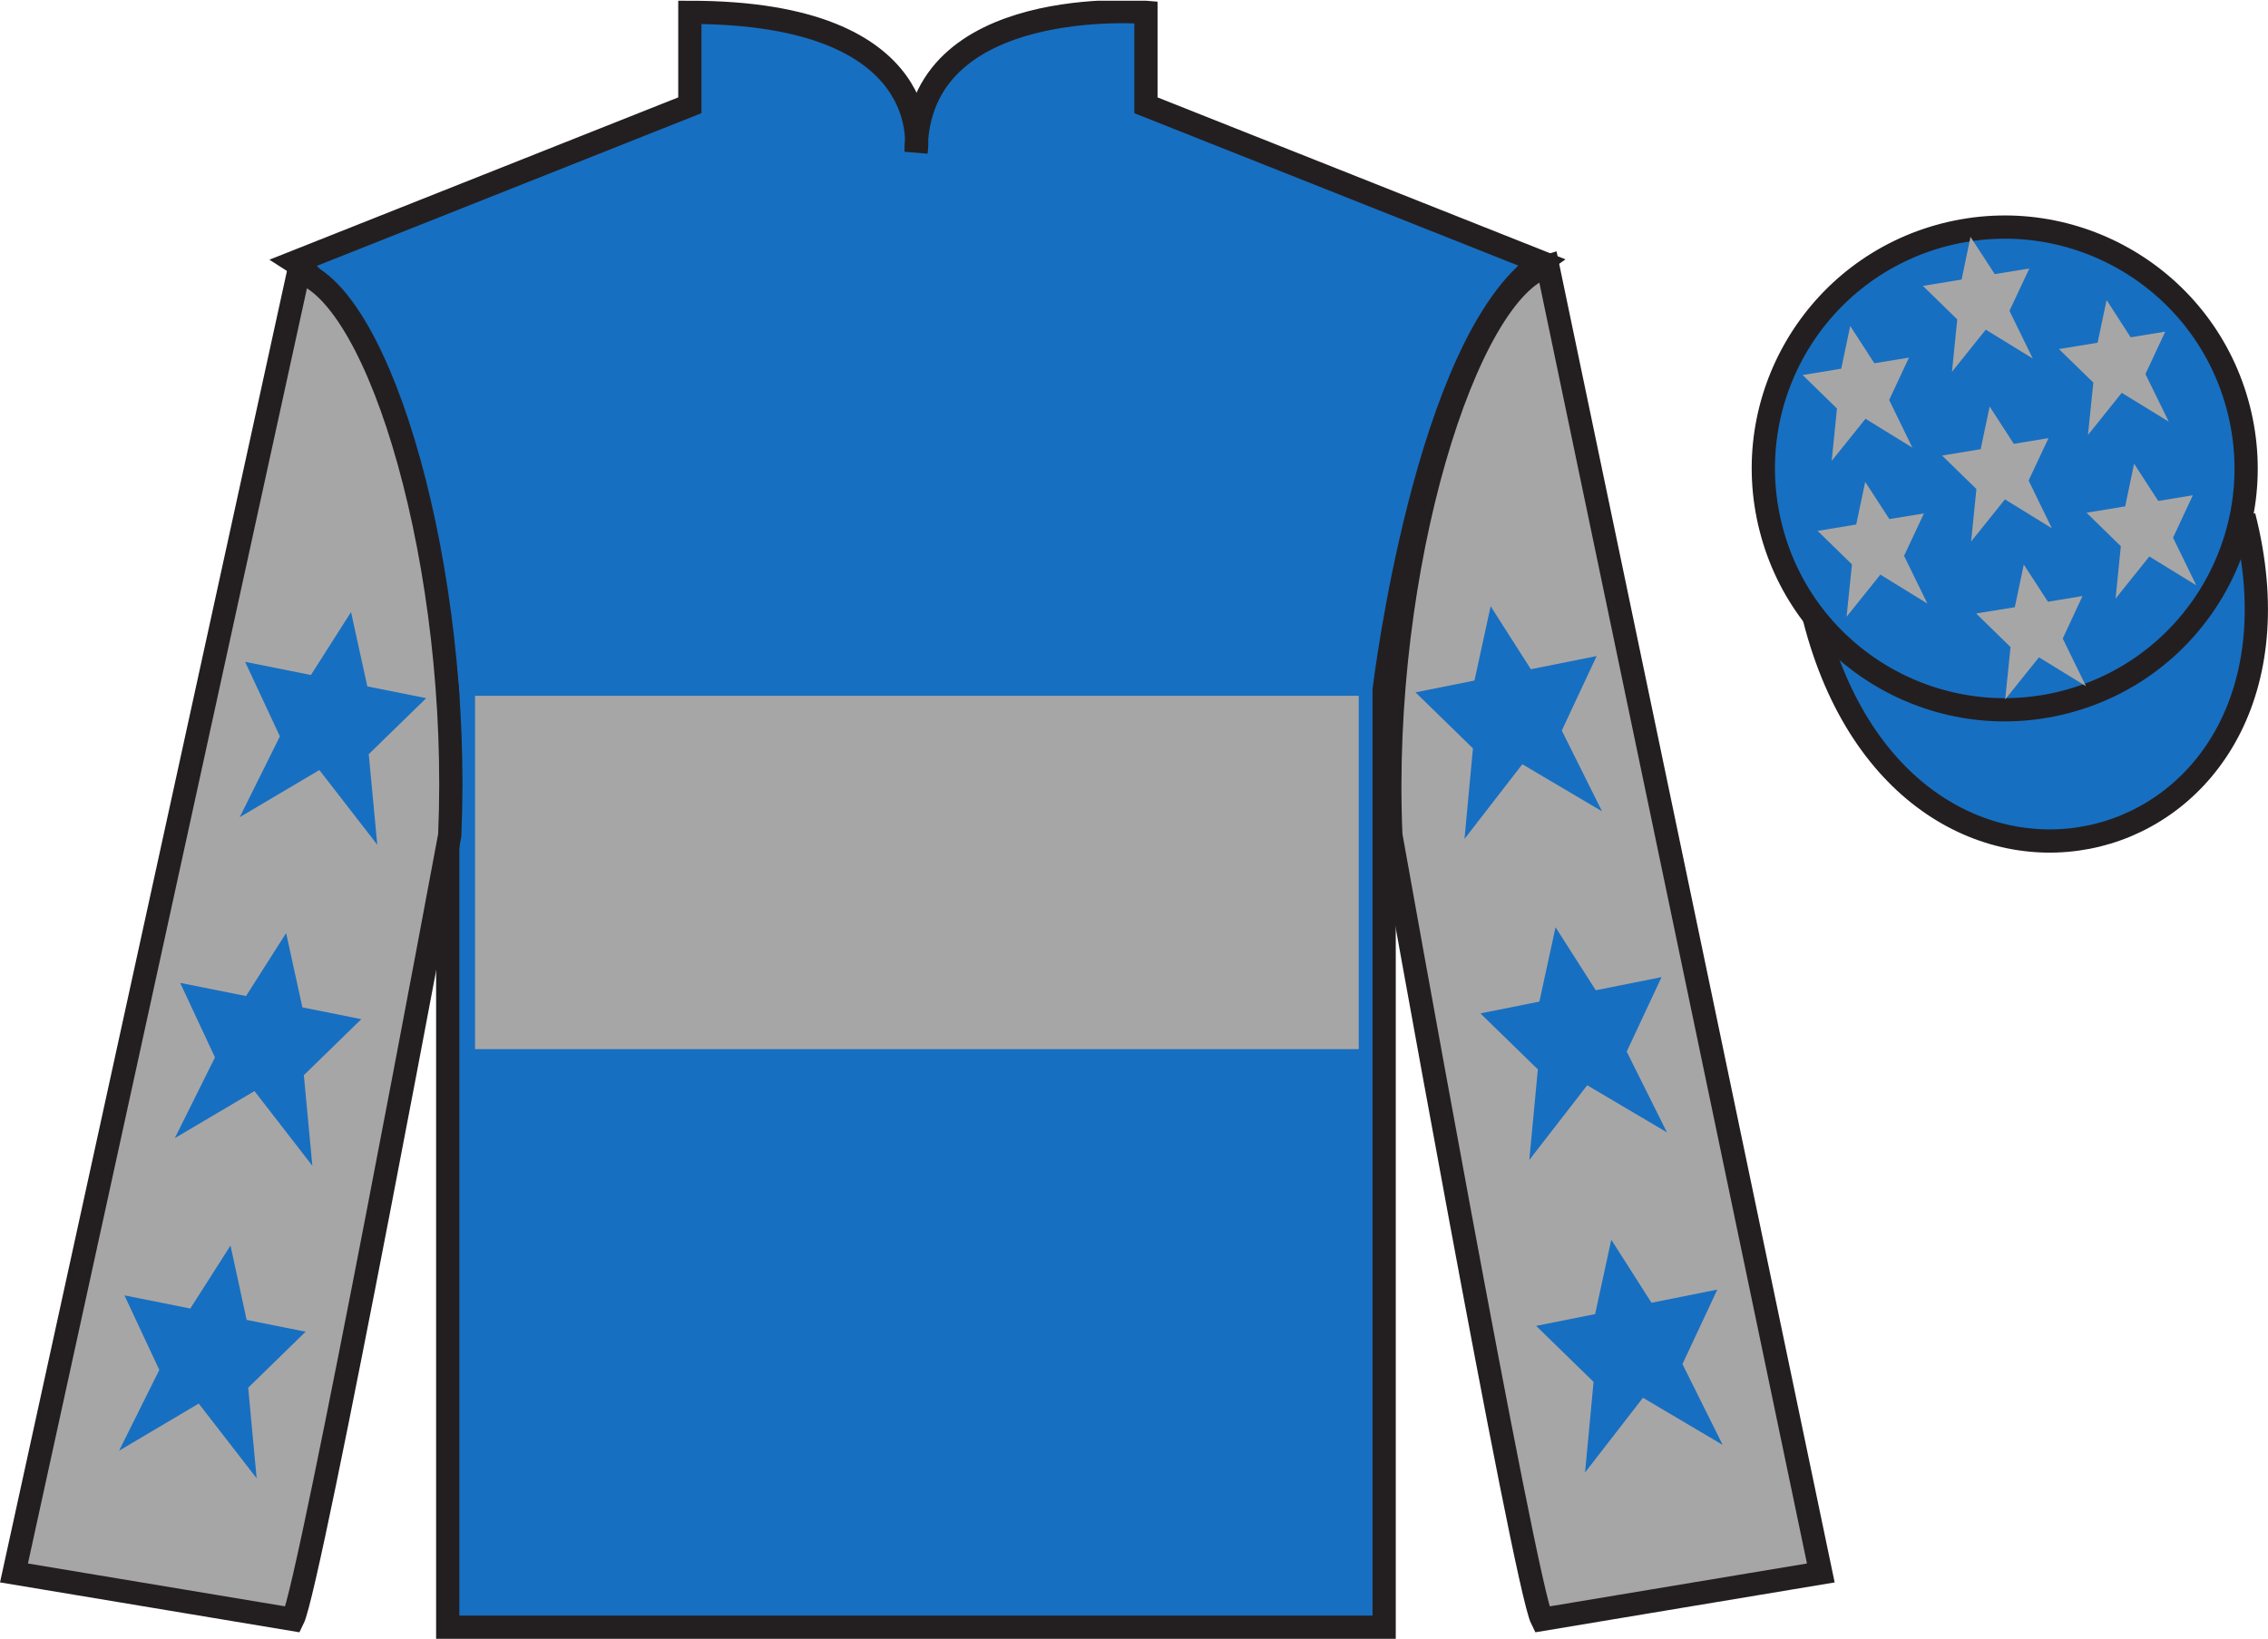
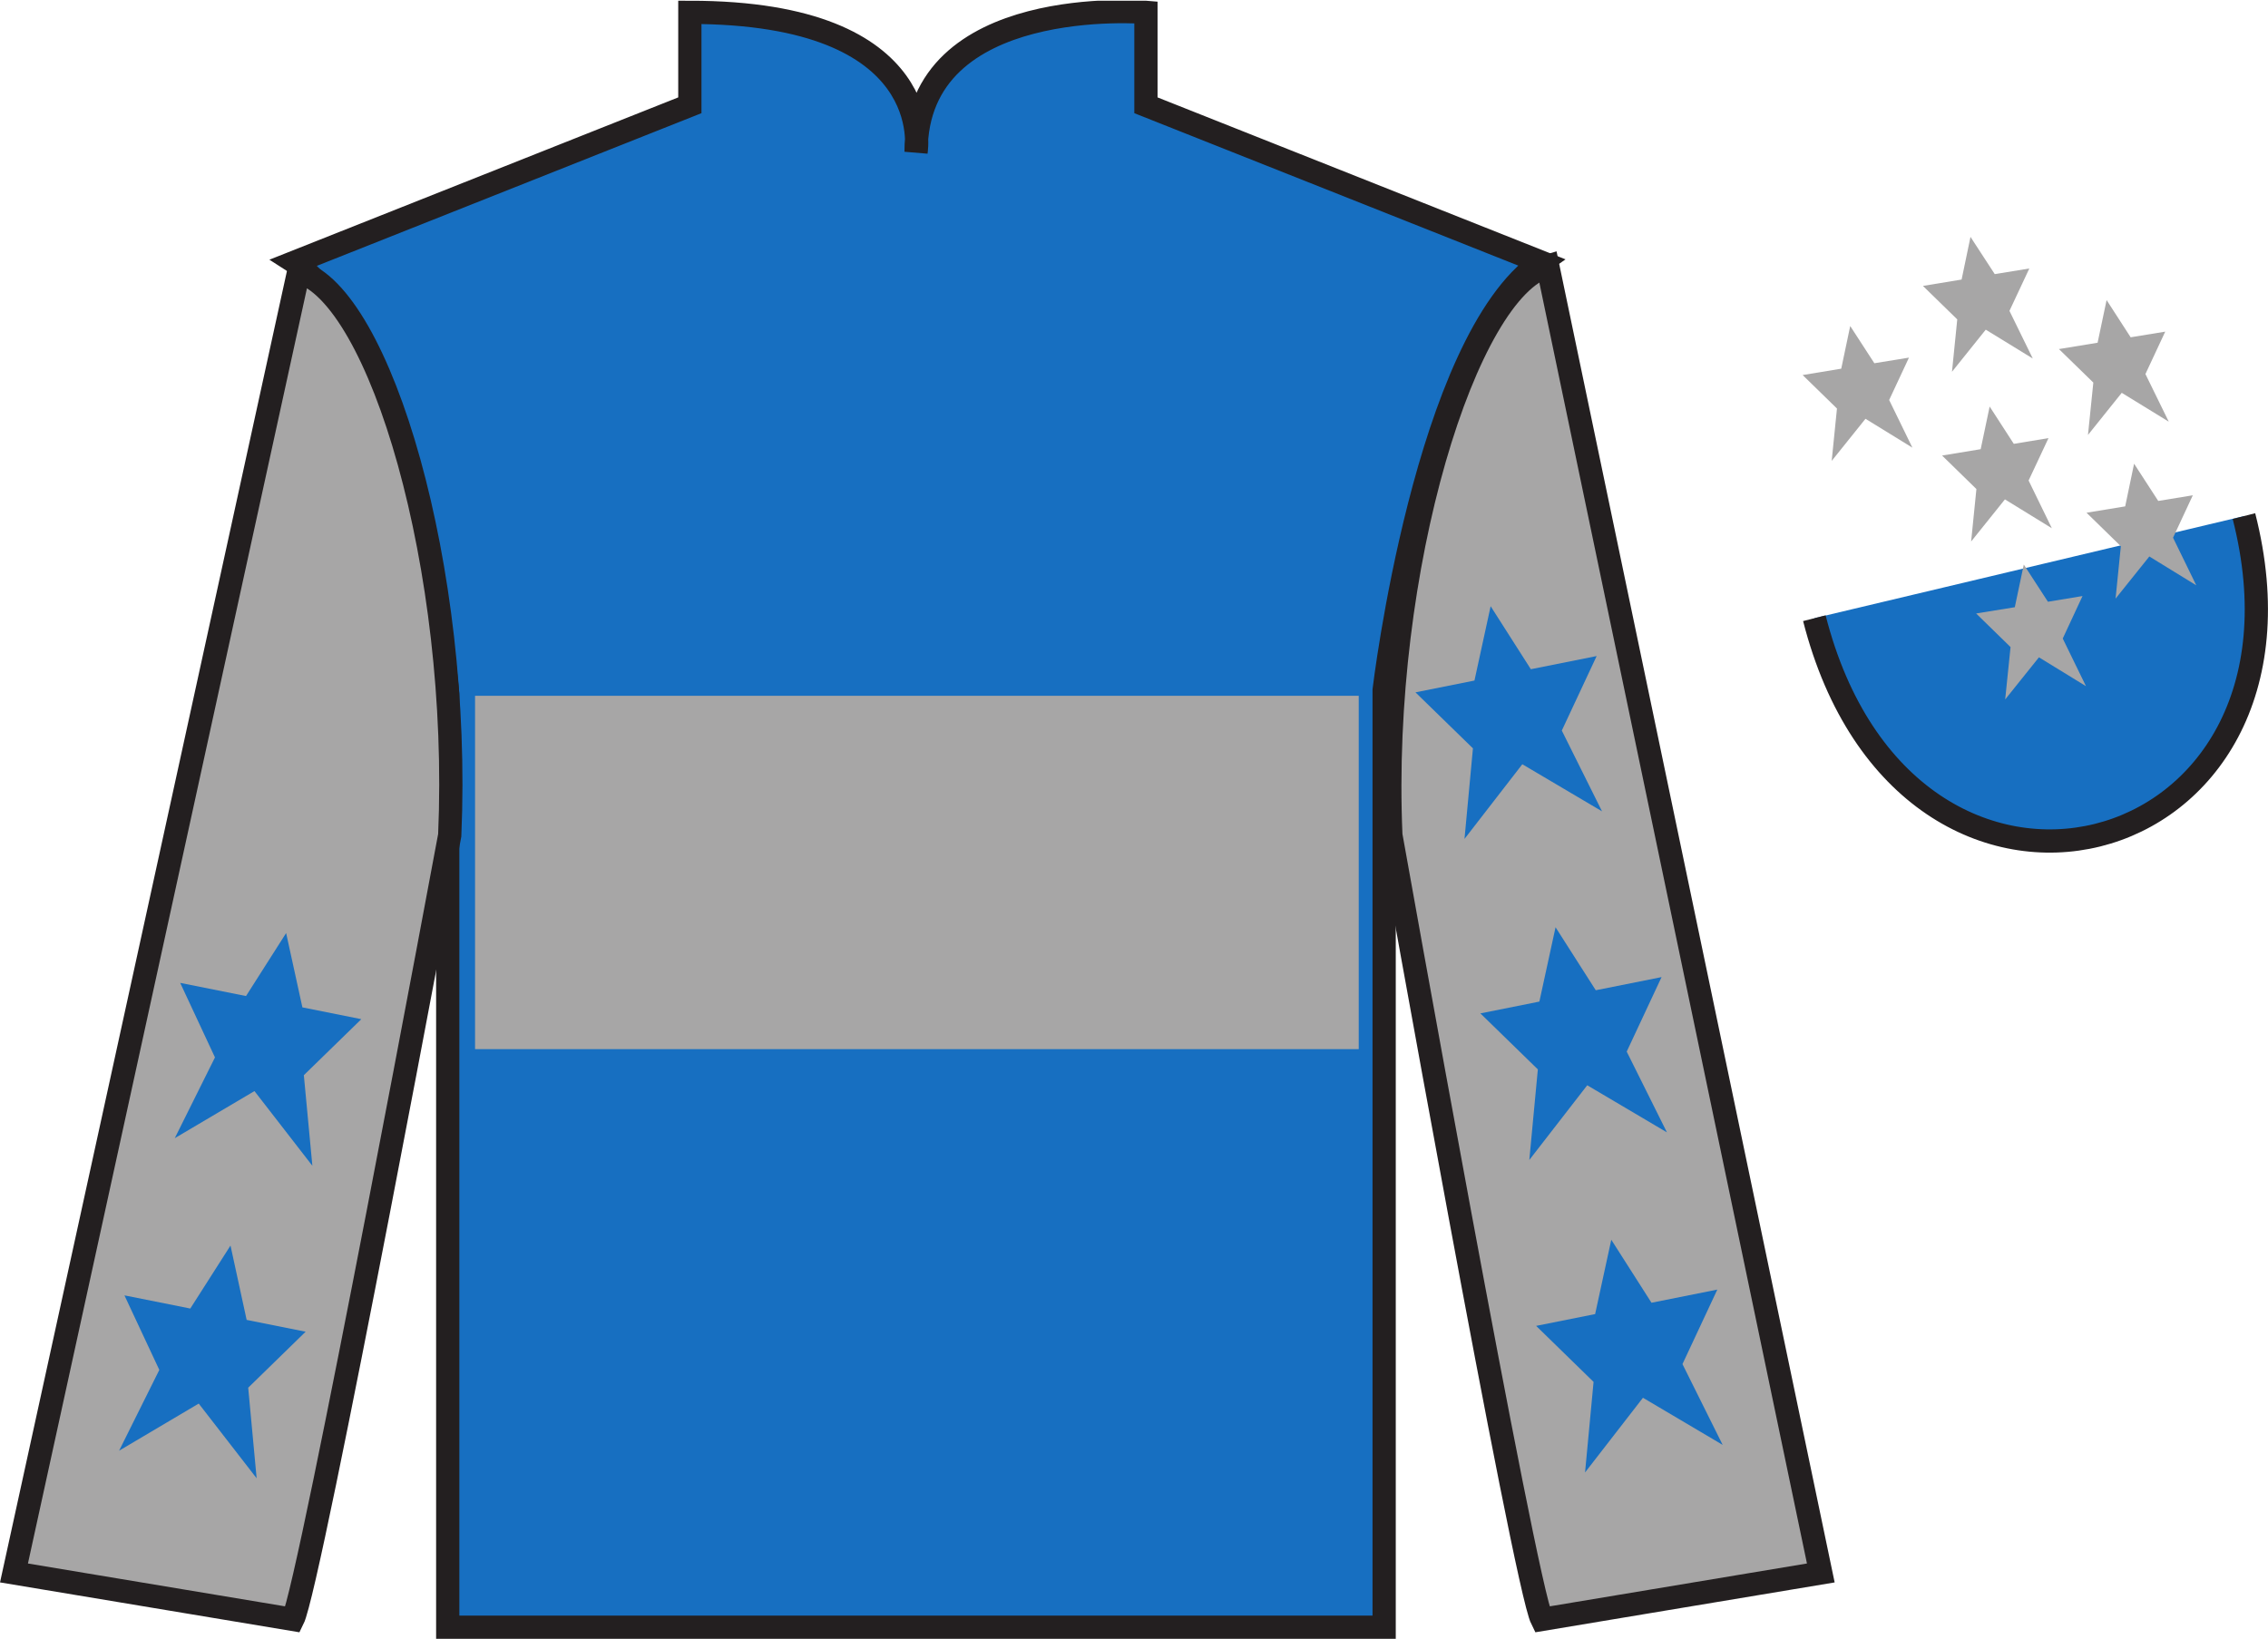
<svg xmlns="http://www.w3.org/2000/svg" width="97.59pt" height="70.53pt" viewBox="0 0 97.59 70.53" version="1.1">
  <defs>
    <clipPath id="clip1">
      <path d="M 0 70.531 L 97.59 70.531 L 97.59 0.031 L 0 0.031 L 0 70.531 Z M 0 70.531 " />
    </clipPath>
  </defs>
  <g id="surface0">
    <g clip-path="url(#clip1)" clip-rule="nonzero">
      <path style=" stroke:none;fill-rule:nonzero;fill:rgb(9.02%,43.529%,75.491%);fill-opacity:1;" d="M 12.684 11.281 C 12.684 11.281 17.766 14.531 19.266 29.863 C 19.266 29.863 19.266 44.863 19.266 70.031 L 59.559 70.031 L 59.559 29.695 C 59.559 29.695 61.352 14.695 66.309 11.281 L 49.309 4.531 L 49.309 0.531 C 49.309 0.531 39.418 -0.305 39.418 6.531 C 39.418 6.531 40.434 0.531 29.684 0.531 L 29.684 4.531 L 12.684 11.281 " />
      <path style="fill:none;stroke-width:10;stroke-linecap:butt;stroke-linejoin:miter;stroke:rgb(13.73%,12.16%,12.549%);stroke-opacity:1;stroke-miterlimit:4;" d="M 126.836 592.487 C 126.836 592.487 177.656 559.987 192.656 406.667 C 192.656 406.667 192.656 256.667 192.656 4.987 L 595.586 4.987 L 595.586 408.347 C 595.586 408.347 613.516 558.347 663.086 592.487 L 493.086 659.987 L 493.086 699.987 C 493.086 699.987 394.18 708.347 394.18 639.987 C 394.18 639.987 404.336 699.987 296.836 699.987 L 296.836 659.987 L 126.836 592.487 Z M 126.836 592.487 " transform="matrix(0.1,0,0,-0.1,0,70.53)" />
      <path style=" stroke:none;fill-rule:nonzero;fill:rgb(65.493%,64.865%,65.02%);fill-opacity:1;" d="M 12.602 69.695 C 13.352 68.195 19.352 35.945 19.352 35.945 C 19.852 24.445 16.352 12.695 12.852 11.695 L 0.602 67.695 L 12.602 69.695 " />
      <path style="fill:none;stroke-width:10;stroke-linecap:butt;stroke-linejoin:miter;stroke:rgb(13.73%,12.16%,12.549%);stroke-opacity:1;stroke-miterlimit:4;" d="M 126.016 8.347 C 133.516 23.347 193.516 345.847 193.516 345.847 C 198.516 460.847 163.516 578.347 128.516 588.347 L 6.016 28.347 L 126.016 8.347 Z M 126.016 8.347 " transform="matrix(0.1,0,0,-0.1,0,70.53)" />
      <path style=" stroke:none;fill-rule:nonzero;fill:rgb(65.493%,64.865%,65.02%);fill-opacity:1;" d="M 78.348 67.695 L 66.598 11.445 C 63.098 12.445 59.348 24.445 59.848 35.945 C 59.848 35.945 65.598 68.195 66.348 69.695 L 78.348 67.695 " />
      <path style="fill:none;stroke-width:10;stroke-linecap:butt;stroke-linejoin:miter;stroke:rgb(13.73%,12.16%,12.549%);stroke-opacity:1;stroke-miterlimit:4;" d="M 783.477 28.347 L 665.977 590.847 C 630.977 580.847 593.477 460.847 598.477 345.847 C 598.477 345.847 655.977 23.347 663.477 8.347 L 783.477 28.347 Z M 783.477 28.347 " transform="matrix(0.1,0,0,-0.1,0,70.53)" />
      <path style="fill-rule:nonzero;fill:rgb(9.02%,43.529%,75.491%);fill-opacity:1;stroke-width:10;stroke-linecap:butt;stroke-linejoin:miter;stroke:rgb(13.73%,12.16%,12.549%);stroke-opacity:1;stroke-miterlimit:4;" d="M 780.703 439.245 C 820.391 283.62 1004.336 331.198 965.547 483.191 " transform="matrix(0.1,0,0,-0.1,0,70.53)" />
      <path style=" stroke:none;fill-rule:nonzero;fill:rgb(65.493%,64.865%,65.02%);fill-opacity:1;" d="M 20.441 45.152 L 58.465 45.152 L 58.465 29.945 L 20.441 29.945 L 20.441 45.152 Z M 20.441 45.152 " />
-       <path style=" stroke:none;fill-rule:nonzero;fill:rgb(9.02%,43.529%,75.491%);fill-opacity:1;" d="M 88.828 30.223 C 94.387 28.805 97.742 23.148 96.324 17.594 C 94.906 12.035 89.25 8.68 83.691 10.098 C 78.137 11.516 74.781 17.172 76.199 22.727 C 77.613 28.285 83.27 31.641 88.828 30.223 " />
-       <path style="fill:none;stroke-width:10;stroke-linecap:butt;stroke-linejoin:miter;stroke:rgb(13.73%,12.16%,12.549%);stroke-opacity:1;stroke-miterlimit:4;" d="M 888.281 403.073 C 943.867 417.253 977.422 473.816 963.242 529.362 C 949.062 584.948 892.5 618.503 836.914 604.323 C 781.367 590.144 747.812 533.581 761.992 478.034 C 776.133 422.448 832.695 388.894 888.281 403.073 Z M 888.281 403.073 " transform="matrix(0.1,0,0,-0.1,0,70.53)" />
      <path style=" stroke:none;fill-rule:nonzero;fill:rgb(9.02%,43.529%,75.491%);fill-opacity:1;" d="M 12.312 40.156 L 10.586 42.867 L 7.754 42.301 L 9.25 45.508 L 7.52 48.984 L 10.949 46.957 L 13.441 50.172 L 13.074 46.273 L 15.547 43.863 L 13.012 43.355 L 12.312 40.156 " />
      <path style=" stroke:none;fill-rule:nonzero;fill:rgb(9.02%,43.529%,75.491%);fill-opacity:1;" d="M 9.918 53.605 L 8.188 56.316 L 5.355 55.75 L 6.855 58.957 L 5.125 62.434 L 8.551 60.406 L 11.043 63.621 L 10.68 59.723 L 13.152 57.312 L 10.613 56.805 L 9.918 53.605 " />
-       <path style=" stroke:none;fill-rule:nonzero;fill:rgb(9.02%,43.529%,75.491%);fill-opacity:1;" d="M 15.105 26.34 L 13.379 29.051 L 10.547 28.484 L 12.043 31.691 L 10.316 35.168 L 13.742 33.141 L 16.234 36.355 L 15.867 32.457 L 18.34 30.047 L 15.805 29.539 L 15.105 26.34 " />
      <path style=" stroke:none;fill-rule:nonzero;fill:rgb(9.02%,43.529%,75.491%);fill-opacity:1;" d="M 66.934 39.906 L 68.664 42.617 L 71.496 42.051 L 69.996 45.258 L 71.727 48.734 L 68.297 46.707 L 65.805 49.922 L 66.172 46.023 L 63.699 43.613 L 66.238 43.105 L 66.934 39.906 " />
      <path style=" stroke:none;fill-rule:nonzero;fill:rgb(9.02%,43.529%,75.491%);fill-opacity:1;" d="M 69.332 53.355 L 71.062 56.066 L 73.895 55.5 L 72.395 58.707 L 74.125 62.184 L 70.695 60.156 L 68.203 63.371 L 68.57 59.473 L 66.098 57.062 L 68.637 56.555 L 69.332 53.355 " />
      <path style=" stroke:none;fill-rule:nonzero;fill:rgb(9.02%,43.529%,75.491%);fill-opacity:1;" d="M 64.141 26.09 L 65.871 28.801 L 68.703 28.234 L 67.203 31.441 L 68.934 34.918 L 65.504 32.891 L 63.016 36.105 L 63.379 32.207 L 60.906 29.797 L 63.445 29.289 L 64.141 26.09 " />
      <path style=" stroke:none;fill-rule:nonzero;fill:rgb(65.493%,64.865%,65.02%);fill-opacity:1;" d="M 87.082 24.297 L 86.695 26.133 L 85.031 26.402 L 86.512 27.848 L 86.281 30.102 L 87.734 28.289 L 89.758 29.531 L 88.758 27.48 L 89.609 25.652 L 88.121 25.898 L 87.082 24.297 " />
      <path style=" stroke:none;fill-rule:nonzero;fill:rgb(65.493%,64.865%,65.02%);fill-opacity:1;" d="M 90.645 12.914 L 90.258 14.75 L 88.594 15.023 L 90.074 16.465 L 89.844 18.719 L 91.297 16.906 L 93.32 18.148 L 92.316 16.098 L 93.168 14.273 L 91.68 14.516 L 90.645 12.914 " />
      <path style=" stroke:none;fill-rule:nonzero;fill:rgb(65.493%,64.865%,65.02%);fill-opacity:1;" d="M 91.828 19.957 L 91.445 21.793 L 89.781 22.066 L 91.258 23.508 L 91.031 25.762 L 92.484 23.949 L 94.504 25.191 L 93.504 23.141 L 94.355 21.316 L 92.867 21.559 L 91.828 19.957 " />
      <path style=" stroke:none;fill-rule:nonzero;fill:rgb(65.493%,64.865%,65.02%);fill-opacity:1;" d="M 79.613 14.031 L 79.227 15.867 L 77.566 16.141 L 79.043 17.582 L 78.816 19.836 L 80.27 18.023 L 82.289 19.266 L 81.289 17.215 L 82.141 15.391 L 80.652 15.633 L 79.613 14.031 " />
      <path style=" stroke:none;fill-rule:nonzero;fill:rgb(65.493%,64.865%,65.02%);fill-opacity:1;" d="M 85.613 17.496 L 85.227 19.332 L 83.566 19.605 L 85.043 21.047 L 84.816 23.305 L 86.27 21.492 L 88.289 22.734 L 87.289 20.68 L 88.145 18.855 L 86.652 19.102 L 85.613 17.496 " />
-       <path style=" stroke:none;fill-rule:nonzero;fill:rgb(65.493%,64.865%,65.02%);fill-opacity:1;" d="M 80.258 20.738 L 79.871 22.574 L 78.211 22.848 L 79.688 24.289 L 79.457 26.543 L 80.91 24.73 L 82.934 25.977 L 81.93 23.922 L 82.785 22.098 L 81.297 22.34 L 80.258 20.738 " />
      <path style=" stroke:none;fill-rule:nonzero;fill:rgb(65.493%,64.865%,65.02%);fill-opacity:1;" d="M 84.789 10.195 L 84.406 12.031 L 82.742 12.305 L 84.219 13.746 L 83.992 16 L 85.445 14.188 L 87.469 15.43 L 86.465 13.379 L 87.32 11.555 L 85.832 11.797 L 84.789 10.195 " />
    </g>
  </g>
</svg>